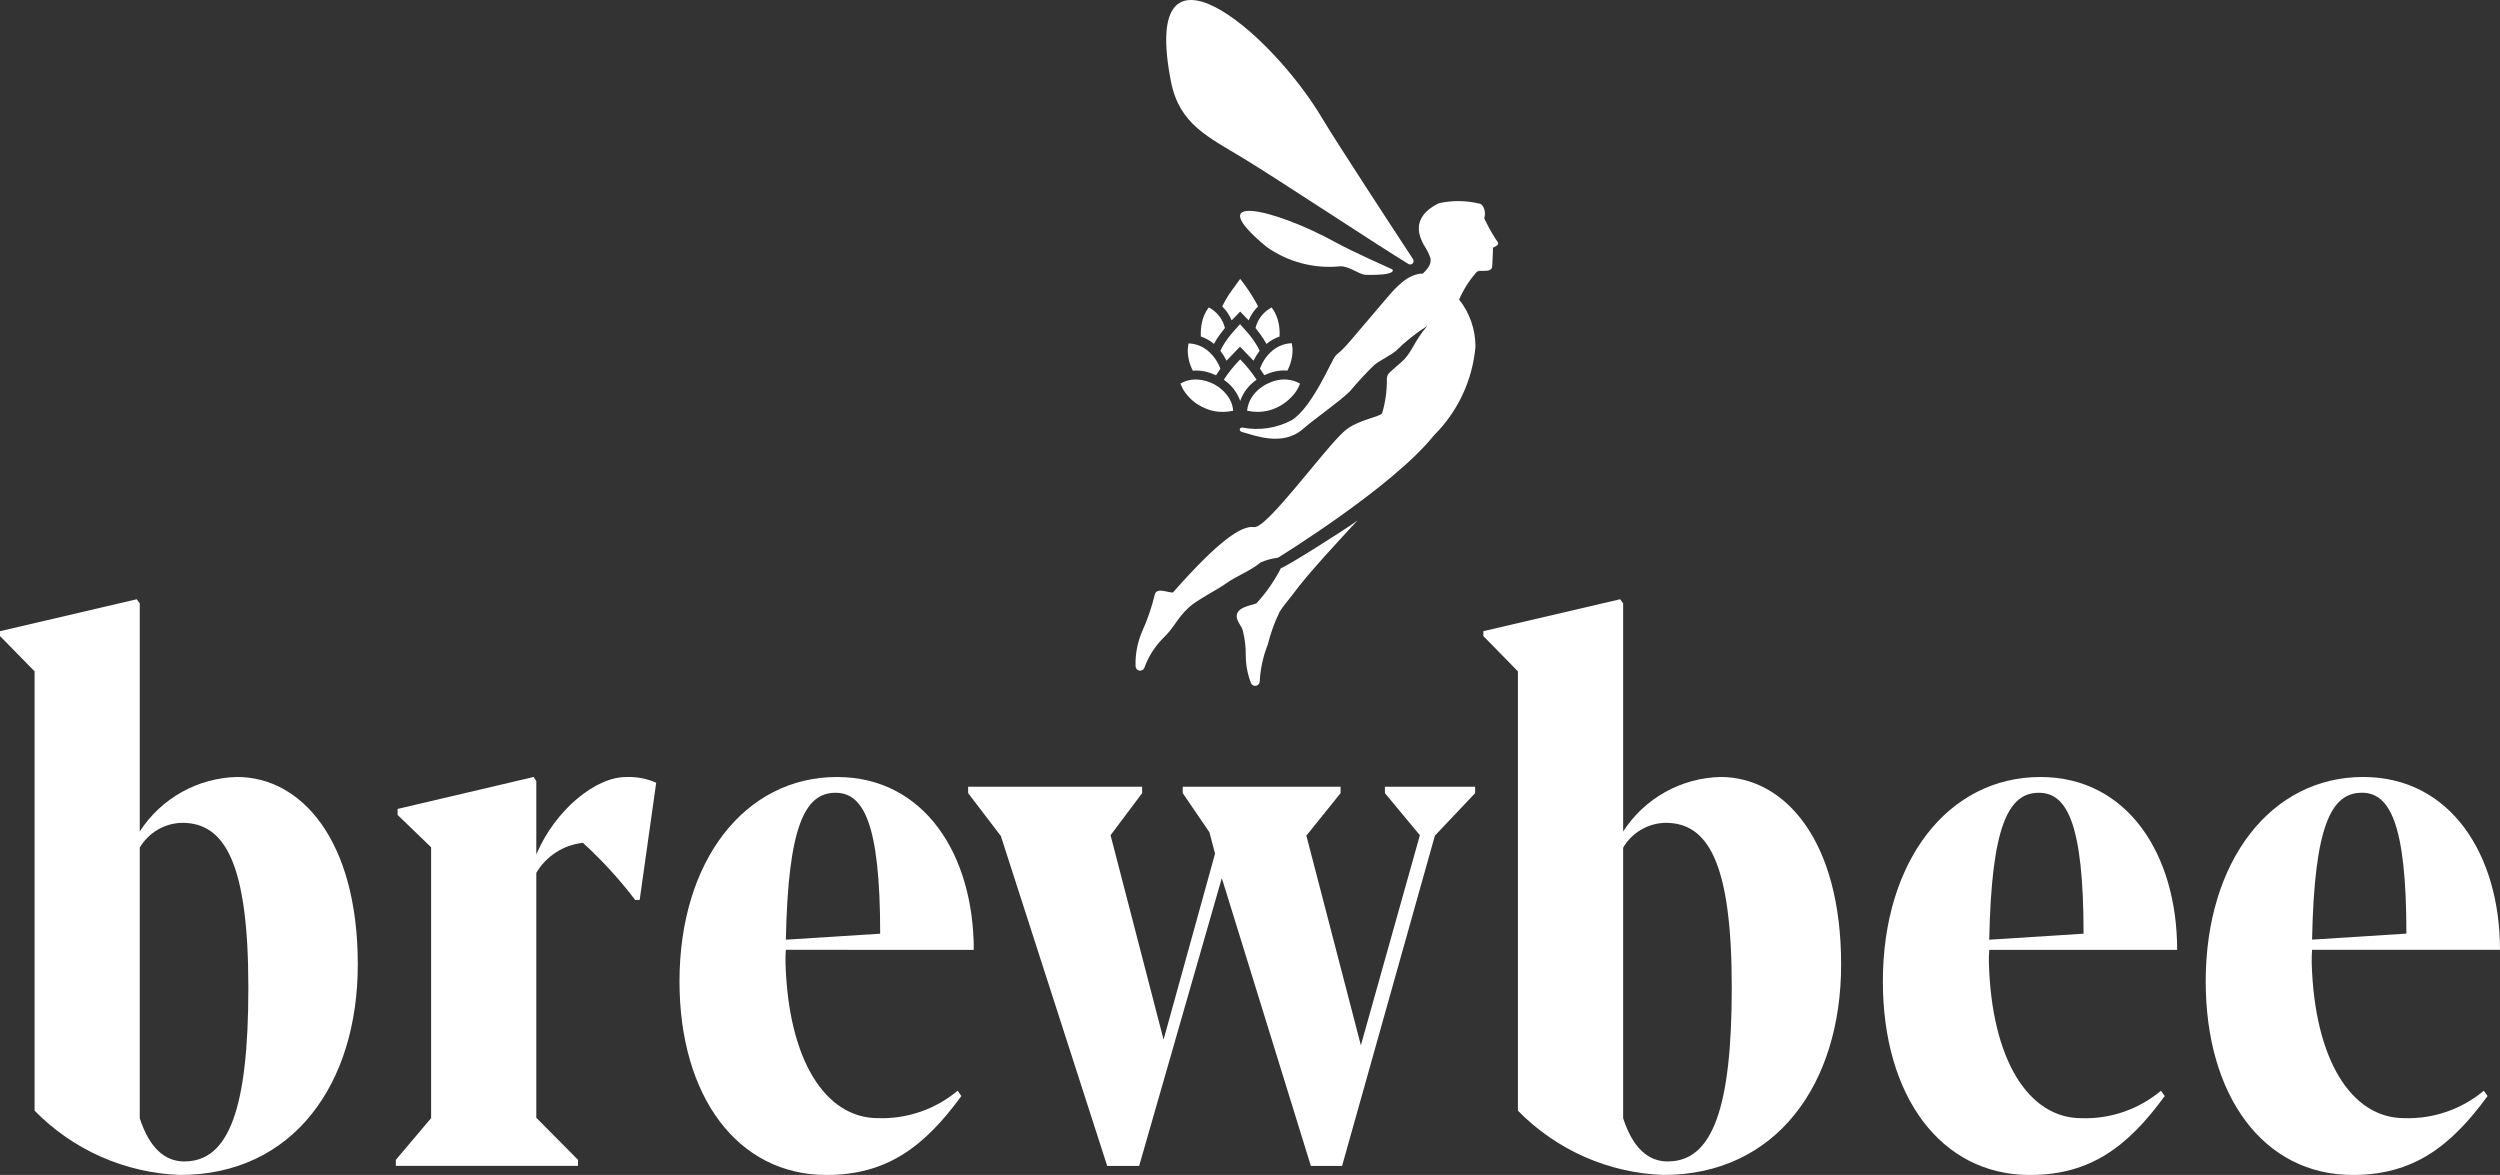
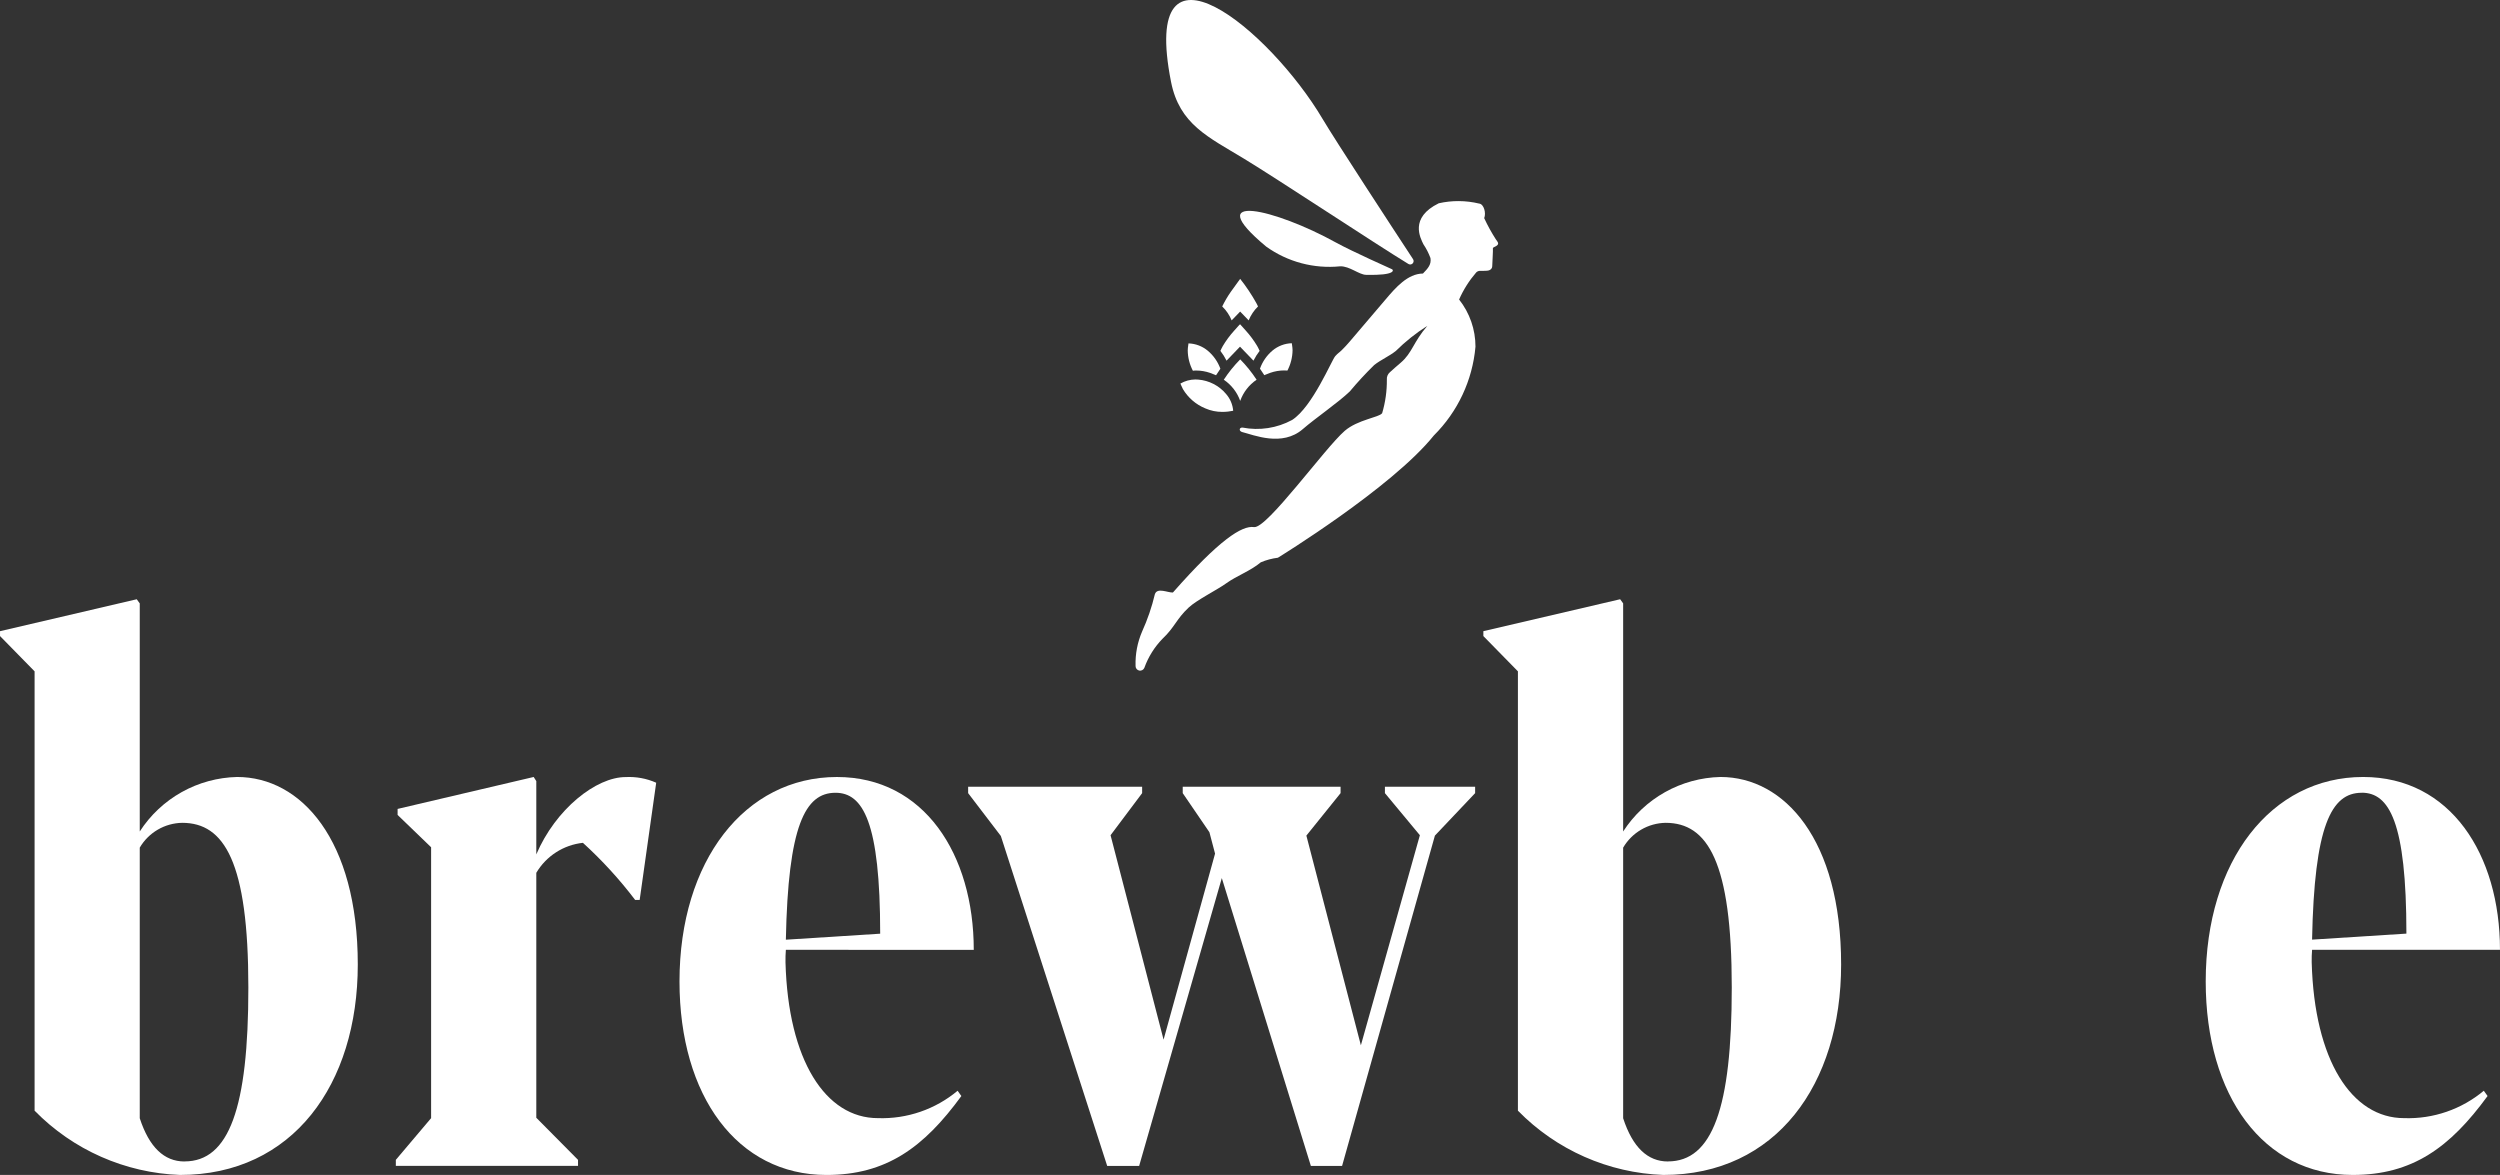
<svg xmlns="http://www.w3.org/2000/svg" width="483" height="227" viewBox="0 0 483 227" fill="none">
  <rect x="0" y="0" width="483" height="227" fill="#333333" stroke="none" />
  <g clip-path="url(#clip0_15_25)">
    <path d="M332.399 150.113C328.643 150.199 324.964 151.204 321.686 153.039C318.407 154.875 315.628 157.485 313.592 160.643V116.57L313.012 115.773L286.585 121.944V122.888L293.261 129.703V214.583C300.688 222.173 310.748 226.619 321.361 227C343.144 227 355.705 209.503 355.705 186.342C355.712 162.237 344.749 150.113 332.399 150.113ZM322.234 224.397C318.311 224.397 315.418 221.637 313.592 216.048V163.764C314.433 162.328 315.63 161.132 317.067 160.293C318.504 159.453 320.133 158.997 321.798 158.97C329.929 158.97 334.577 166.521 334.577 190.772C334.584 214.15 330.808 224.386 322.241 224.386L322.234 224.397Z" fill="white" />
    <path d="M45.805 150.113C42.049 150.2 38.371 151.204 35.093 153.04C31.815 154.875 29.037 157.486 27 160.643V116.574L26.418 115.776L0.004 121.944V122.888L6.683 129.703V214.583C14.112 222.171 24.172 226.616 34.784 227C56.563 227 69.124 209.503 69.124 186.342C69.124 162.241 58.161 150.113 45.805 150.113ZM35.639 224.397C31.72 224.397 28.824 221.637 27 216.045V163.764C27.841 162.328 29.038 161.133 30.474 160.293C31.911 159.453 33.539 158.998 35.203 158.97C43.337 158.97 47.982 166.521 47.982 190.772C47.996 214.147 44.22 224.386 35.653 224.386L35.639 224.397Z" fill="white" />
    <path d="M188.131 183.51C188.131 165.072 178.548 150.117 161.7 150.117C143.915 150.117 131.279 166.306 131.279 189.613C131.279 211.762 142.46 227.003 159.669 227.003C171.214 227.003 178.476 221.701 185.735 211.755L185.009 210.733C180.705 214.331 175.224 216.215 169.616 216.024C159.526 216.024 152.264 204.916 151.756 185.892C151.756 185.095 151.756 184.297 151.828 183.507L188.131 183.51ZM161.414 153.163C166.713 153.163 170.052 158.755 170.052 180.389L151.828 181.551C152.264 159.552 155.535 153.163 161.414 153.163Z" fill="white" />
    <path d="M103.614 165.072V150.911L103.107 150.113L76.816 156.284V157.446L83.29 163.689V216.024L76.475 224.083V225.245H111.674V224.083L103.614 215.95V168.626C104.561 167.027 105.868 165.671 107.431 164.665C108.994 163.66 110.77 163.033 112.618 162.834C116.314 166.195 119.693 169.889 122.712 173.87H123.584L126.777 151.221C124.929 150.401 122.914 150.028 120.895 150.13C115.16 150.113 107.319 156.356 103.614 165.072Z" fill="white" />
-     <path d="M420.623 183.51C420.623 165.072 411.041 150.117 394.196 150.117C376.407 150.117 363.771 166.306 363.771 189.613C363.771 211.762 374.956 227.003 392.161 227.003C403.707 227.003 410.969 221.701 418.228 211.755L417.502 210.733C413.199 214.335 407.718 216.223 402.109 216.035C392.018 216.035 384.756 204.926 384.249 185.902C384.249 185.105 384.249 184.308 384.32 183.517L420.623 183.51ZM393.906 153.163C399.205 153.163 402.545 158.755 402.545 180.389L384.32 181.551C384.756 159.552 388.021 153.163 393.906 153.163Z" fill="white" />
    <path d="M267.566 153.235L274.32 161.365L262.921 201.952L252.391 161.44L258.999 153.235V152.001H228.503V153.235L233.659 160.786L234.749 164.922L224.802 200.861L214.561 161.365L220.661 153.235V152.001H187.044V153.235L193.362 161.511L213.911 225.259H220.082L236.054 169.645L253.26 225.259H259.289L277.224 161.44L284.994 153.235V152.001H267.566V153.235Z" fill="white" />
    <path d="M464.481 216.024C454.388 216.024 447.126 204.916 446.618 185.892C446.618 185.095 446.618 184.297 446.693 183.507H482.996C482.996 165.069 473.41 150.113 456.565 150.113C438.777 150.113 426.144 166.302 426.144 189.61C426.144 211.758 437.325 227 454.534 227C466.076 227 473.338 221.698 480.6 211.751L479.871 210.729C475.568 214.329 470.088 216.214 464.481 216.024ZM456.276 153.15C461.575 153.15 464.918 158.741 464.918 180.375L446.693 181.537C447.126 159.552 450.394 153.163 456.276 153.163V153.15Z" fill="white" />
    <path d="M288.991 46.229C288.149 44.92 287.398 43.554 286.745 42.14C287.154 41.176 286.691 39.414 285.767 39.329C283.205 38.712 280.534 38.693 277.963 39.275C272.242 42.083 274.44 46.022 275.002 47.19C275.563 48.02 276.021 48.914 276.365 49.855C276.559 51.061 275.946 51.79 274.913 52.847C271.959 52.874 269.631 55.573 267.716 57.828L260.751 66.006C260.28 66.562 259.783 67.097 259.265 67.608C258.546 68.317 258.675 68.037 257.98 68.794C257.285 69.55 253.584 78.59 249.645 81.132C246.72 82.721 243.333 83.243 240.065 82.608C239.384 82.557 239.312 83.289 239.99 83.473C242.229 84.032 247.716 86.376 251.713 82.894C254.02 80.883 258.573 77.752 260.778 75.629C262.265 73.847 263.842 72.141 265.501 70.518C266.806 69.496 268.364 68.838 269.662 67.816C271.517 65.977 273.566 64.344 275.772 62.947C273.046 66.092 272.852 68.18 270.619 70.078C269.856 70.729 269.198 71.298 268.534 71.912C268.327 72.085 268.165 72.305 268.062 72.554C267.959 72.804 267.917 73.074 267.941 73.343C267.962 75.534 267.656 77.716 267.034 79.817C266.506 80.642 262.311 81.064 259.796 83.245C255.939 86.588 244.761 102.187 242.28 101.833C239.929 101.492 235.567 104.293 226.605 114.475C225.582 114.515 223.585 113.452 223.122 114.795C222.533 117.279 221.704 119.701 220.648 122.026C219.753 124.108 219.324 126.36 219.39 128.626V128.697C219.393 128.902 219.466 129.1 219.598 129.256C219.73 129.413 219.912 129.519 220.113 129.556C220.314 129.593 220.522 129.559 220.701 129.459C220.88 129.36 221.019 129.201 221.094 129.011C221.849 126.917 223.042 125.008 224.594 123.412C226.979 121.157 227.245 119.637 229.644 117.385C231.202 115.923 235.127 113.977 236.859 112.73C238.992 111.2 241.565 110.328 243.582 108.641C244.639 108.193 245.752 107.894 246.891 107.752C246.891 107.752 268.946 94.21 277.016 84.138C281.638 79.548 284.488 73.472 285.062 66.984C285.065 63.675 283.951 60.462 281.899 57.866C282.731 55.969 283.843 54.209 285.198 52.642C285.298 52.538 285.42 52.456 285.554 52.402C285.689 52.347 285.833 52.323 285.978 52.329C286.445 52.329 287.001 52.329 287.249 52.305C288.061 52.274 288.302 51.736 288.299 51.453C288.299 50.935 288.476 48.448 288.429 47.93C288.429 47.821 288.865 47.647 288.97 47.589C289.802 47.139 289.345 46.758 288.991 46.229Z" fill="white" />
    <path d="M255.55 23.018C245.303 5.687 220.171 -14.956 226.243 15.811C227.865 24.023 233.43 26.463 240.345 30.661C246.82 34.586 265.474 46.952 272.109 51.003C272.237 51.081 272.388 51.112 272.537 51.092C272.685 51.072 272.823 51.003 272.927 50.895C273.03 50.786 273.094 50.646 273.108 50.497C273.122 50.348 273.084 50.198 273.002 50.073C268.977 43.946 257.919 27.021 255.55 23.018Z" fill="white" />
    <path d="M258.052 46.829C246.441 40.413 231.655 36.842 244.622 47.637C248.768 50.61 253.858 51.965 258.934 51.45C260.74 51.405 262.56 53.065 263.913 53.099C269.798 53.245 269.209 52.128 268.943 52.019C268.957 52.019 261.214 48.577 258.052 46.829Z" fill="white" />
-     <path d="M247.46 109.789C246.221 112.22 244.66 114.472 242.819 116.485C242.461 116.918 239.237 117.044 238.951 118.809C238.767 119.95 239.868 120.802 240.137 121.927C240.521 123.487 240.704 125.09 240.682 126.697C240.696 128.49 241.033 130.265 241.677 131.938V131.962C241.756 132.151 241.898 132.307 242.079 132.403C242.259 132.499 242.468 132.53 242.669 132.49C242.87 132.45 243.05 132.341 243.18 132.183C243.31 132.024 243.381 131.826 243.381 131.621C243.509 129.191 244.033 126.798 244.932 124.537C245.471 122.362 246.232 120.248 247.205 118.23C247.965 116.972 248.977 115.892 249.849 114.713C253.008 110.437 258.897 104.232 262.298 100.511L261.275 101.257C259.65 102.395 249.249 109.07 247.46 109.789Z" fill="white" />
-     <path fill-rule="evenodd" clip-rule="evenodd" d="M248.687 73.343C248.492 73.323 248.297 73.312 248.101 73.312C247.1 73.324 246.114 73.551 245.208 73.977C243.828 74.546 242.652 75.519 241.834 76.767C241.338 77.546 241.032 78.431 240.941 79.35C241.612 79.5 242.298 79.576 242.986 79.579C243.623 79.578 244.259 79.507 244.881 79.367C246.703 78.934 248.353 77.965 249.621 76.587C250.304 75.879 250.832 75.034 251.168 74.109C250.407 73.675 249.56 73.413 248.687 73.343Z" fill="white" />
    <path fill-rule="evenodd" clip-rule="evenodd" d="M231.508 73.339C231.321 73.322 231.137 73.312 230.953 73.312C229.934 73.321 228.935 73.594 228.053 74.103C228.097 74.201 228.138 74.3 228.179 74.399C228.282 74.665 228.403 74.923 228.54 75.173C229.539 76.849 231.056 78.156 232.861 78.897C233.902 79.353 235.027 79.585 236.163 79.579C236.529 79.578 236.894 79.558 237.257 79.517C237.554 79.487 237.847 79.432 238.147 79.377L238.252 79.357C238.149 78.155 237.666 77.018 236.872 76.11C236.207 75.315 235.39 74.661 234.469 74.186C233.548 73.71 232.542 73.422 231.508 73.339Z" fill="white" />
    <path fill-rule="evenodd" clip-rule="evenodd" d="M239.598 60.193L241.241 61.897C241.655 60.885 242.271 59.968 243.051 59.202C242.952 58.994 242.853 58.789 242.744 58.588C241.827 56.935 240.776 55.36 239.602 53.879L239.302 54.288C238.791 54.97 238.28 55.672 237.792 56.38C237.166 57.277 236.611 58.221 236.133 59.205C236.922 59.967 237.543 60.885 237.956 61.9L239.598 60.193Z" fill="white" />
    <path fill-rule="evenodd" clip-rule="evenodd" d="M231.13 71.585C232.033 71.591 232.929 71.745 233.781 72.041C234.098 72.15 234.405 72.276 234.715 72.406L234.94 72.501L235.097 72.266C235.332 71.925 235.564 71.585 235.778 71.244C235.286 69.882 234.44 68.676 233.328 67.748C232.281 66.879 230.974 66.384 229.614 66.344C229.614 66.466 229.583 66.589 229.566 66.708C229.51 67.037 229.478 67.37 229.471 67.703C229.487 69.072 229.828 70.418 230.466 71.629C230.697 71.591 230.912 71.585 231.13 71.585Z" fill="white" />
    <path fill-rule="evenodd" clip-rule="evenodd" d="M243.425 71.227C243.654 71.567 243.885 71.908 244.107 72.249L244.264 72.484L244.492 72.389C244.802 72.259 245.109 72.133 245.426 72.024C246.279 71.728 247.174 71.573 248.077 71.567C248.292 71.567 248.51 71.567 248.728 71.595C249.362 70.382 249.703 69.038 249.723 67.669C249.714 67.336 249.682 67.003 249.628 66.674L249.576 66.31C248.217 66.351 246.909 66.845 245.862 67.714C244.752 68.647 243.911 69.86 243.425 71.227Z" fill="white" />
    <path fill-rule="evenodd" clip-rule="evenodd" d="M242.775 73.363C241.852 71.951 240.792 70.633 239.609 69.431C238.422 70.632 237.359 71.949 236.436 73.363C237.902 74.354 239.013 75.787 239.609 77.452C240.199 75.786 241.309 74.352 242.775 73.363Z" fill="white" />
-     <path fill-rule="evenodd" clip-rule="evenodd" d="M242.962 63.897C243.146 64.129 243.327 64.361 243.507 64.603C243.944 65.189 244.335 65.809 244.676 66.456C245.424 65.824 246.284 65.339 247.211 65.025C247.254 64.227 247.206 63.427 247.068 62.64C246.869 61.465 246.395 60.353 245.685 59.396C244.911 59.799 244.232 60.362 243.693 61.049C243.154 61.735 242.768 62.528 242.56 63.376C242.693 63.556 242.826 63.727 242.962 63.897Z" fill="white" />
    <path fill-rule="evenodd" clip-rule="evenodd" d="M239.581 62.647L239.721 62.797C240.079 63.185 240.423 63.556 240.743 63.938C241.551 64.837 242.27 65.811 242.89 66.848C243.047 67.114 243.177 67.397 243.31 67.68L243.361 67.785C242.904 68.377 242.506 69.011 242.171 69.68C241.786 69.264 239.568 66.978 239.568 66.978C239.568 66.978 237.353 69.264 236.968 69.68C236.633 69.011 236.235 68.377 235.778 67.785L235.829 67.68C235.962 67.397 236.092 67.114 236.249 66.848C236.868 65.811 237.587 64.836 238.395 63.938C238.736 63.556 239.077 63.185 239.418 62.797L239.581 62.647Z" fill="white" />
-     <path fill-rule="evenodd" clip-rule="evenodd" d="M234.541 66.436C234.883 65.789 235.274 65.169 235.71 64.582C235.887 64.344 236.071 64.112 236.255 63.88L236.658 63.362C236.449 62.515 236.062 61.722 235.523 61.036C234.983 60.351 234.303 59.788 233.529 59.386C232.82 60.343 232.346 61.453 232.146 62.626C232.01 63.413 231.962 64.213 232.003 65.011C232.93 65.325 233.791 65.808 234.541 66.436Z" fill="white" />
  </g>
  <defs>
    <clipPath id="clip0_15_25">
      <rect width="483" height="227" fill="white" />
    </clipPath>
  </defs>
</svg>